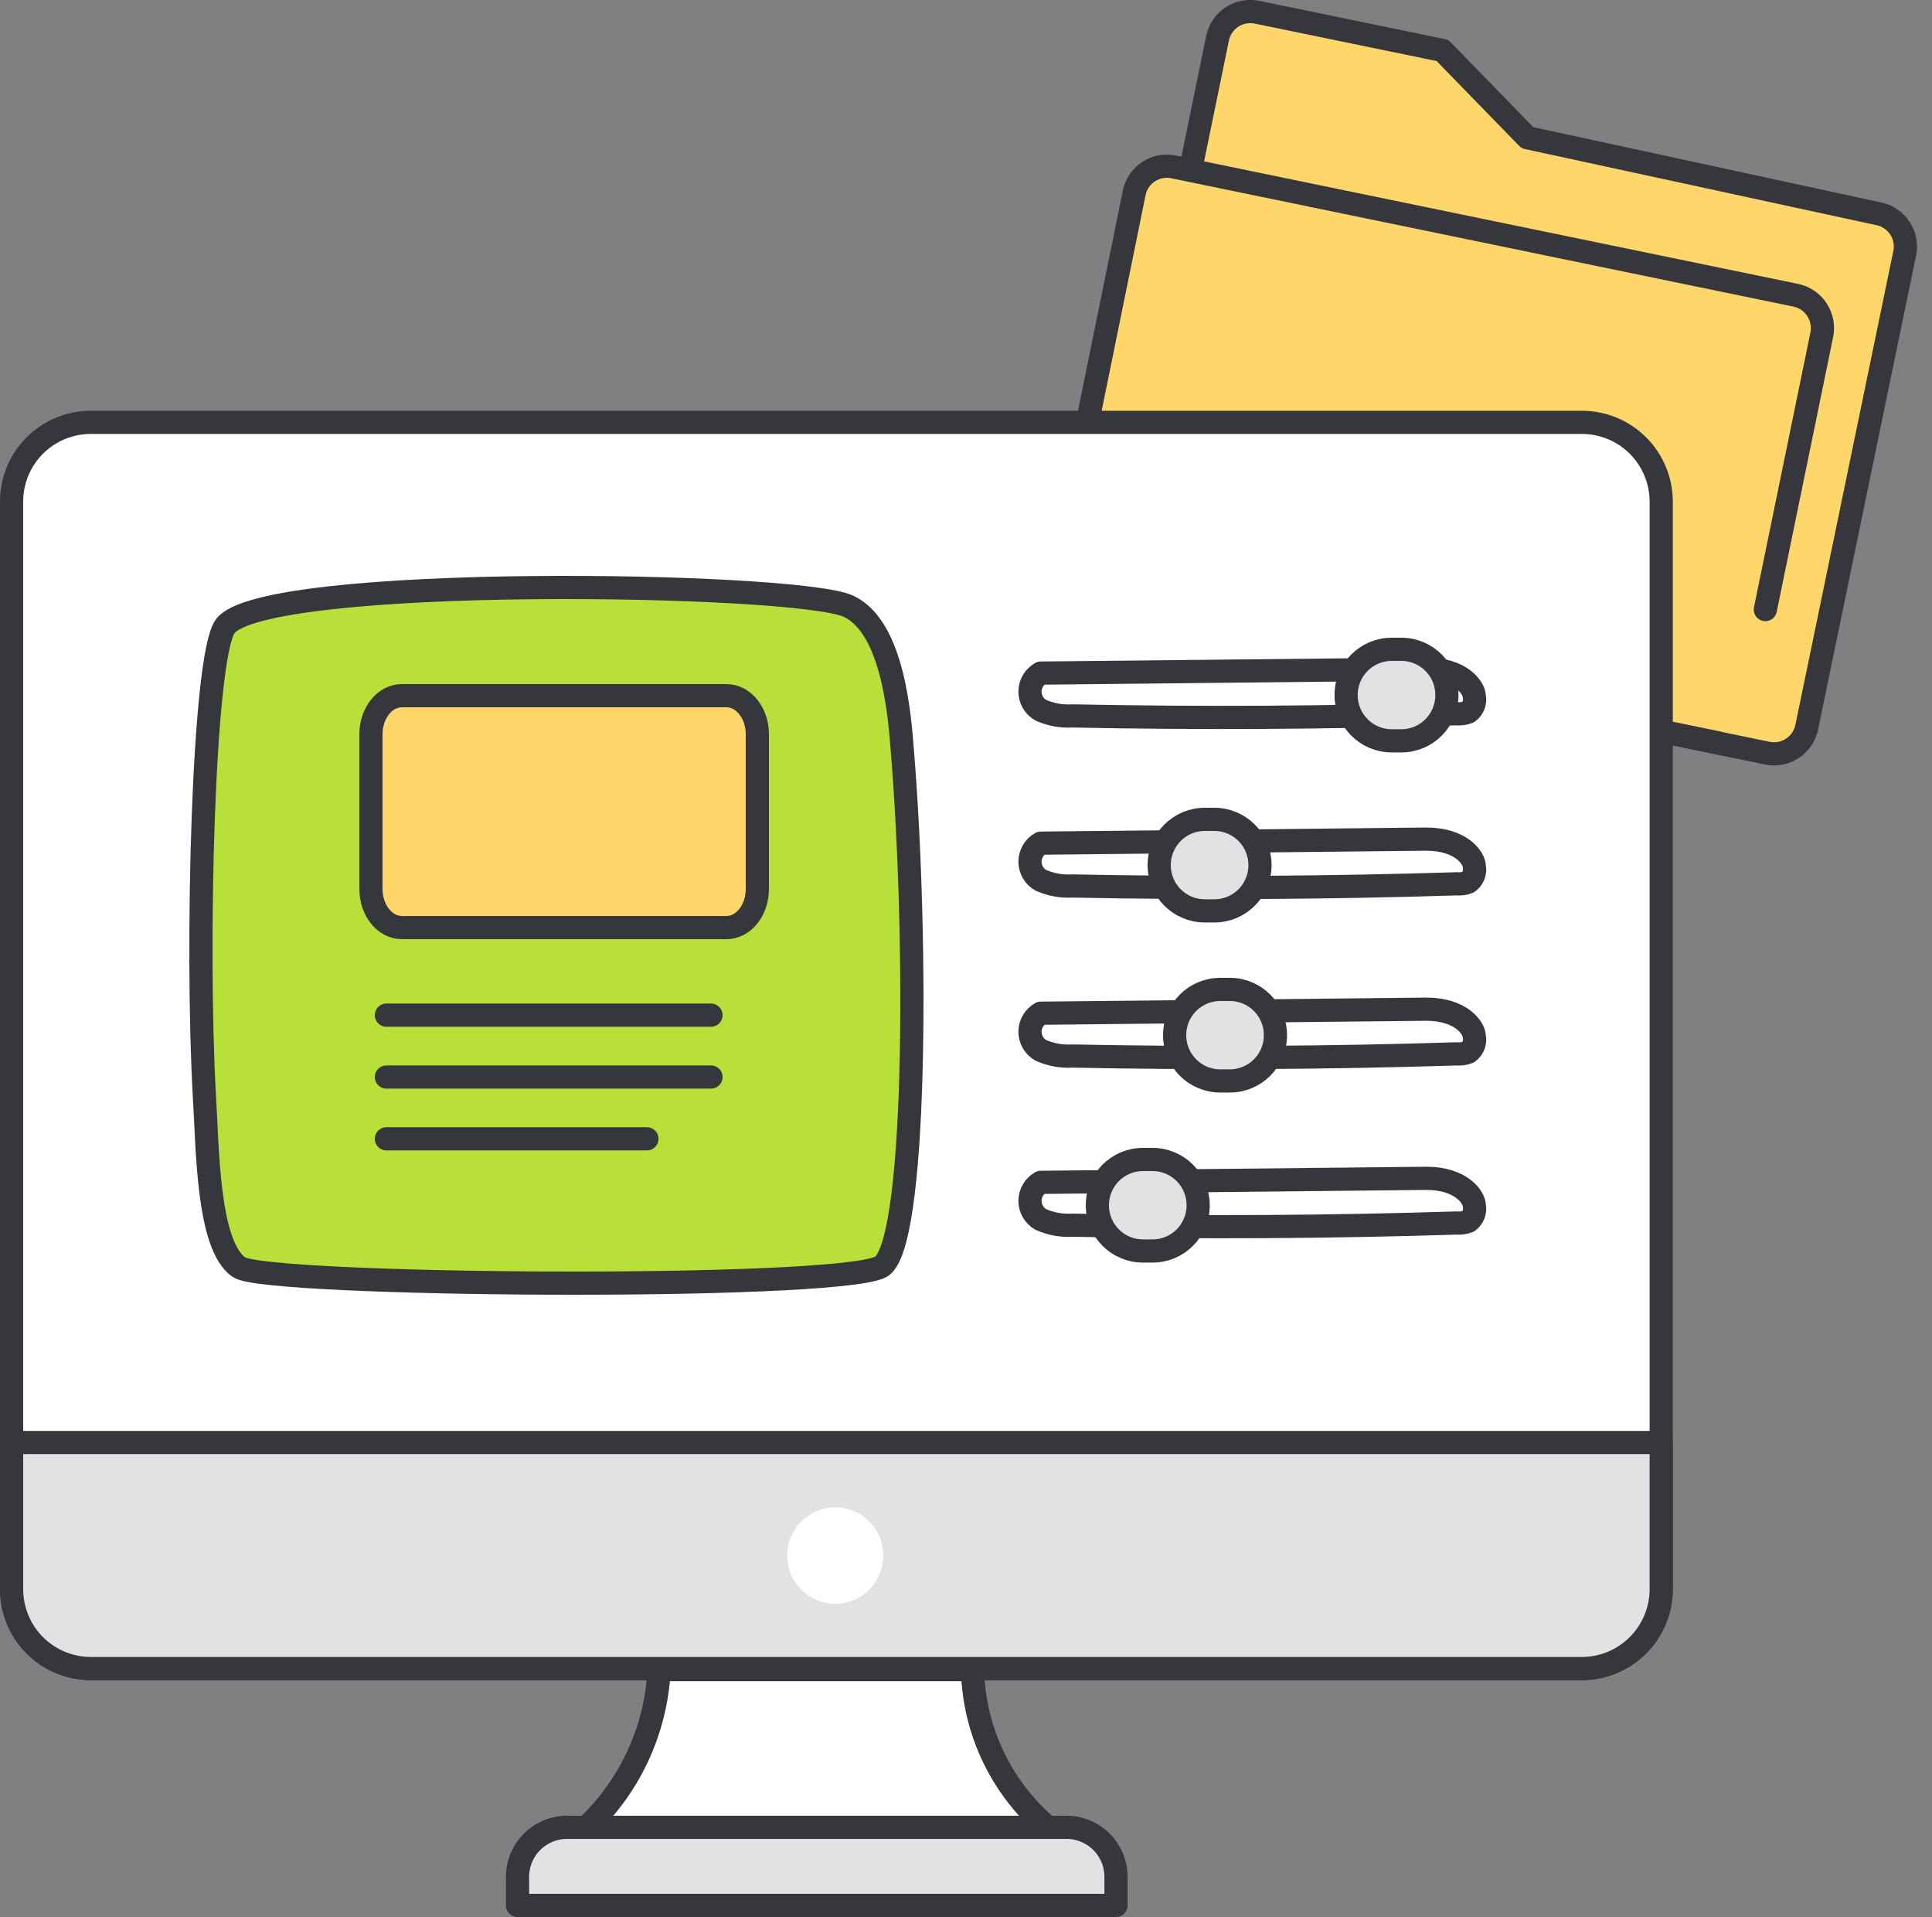
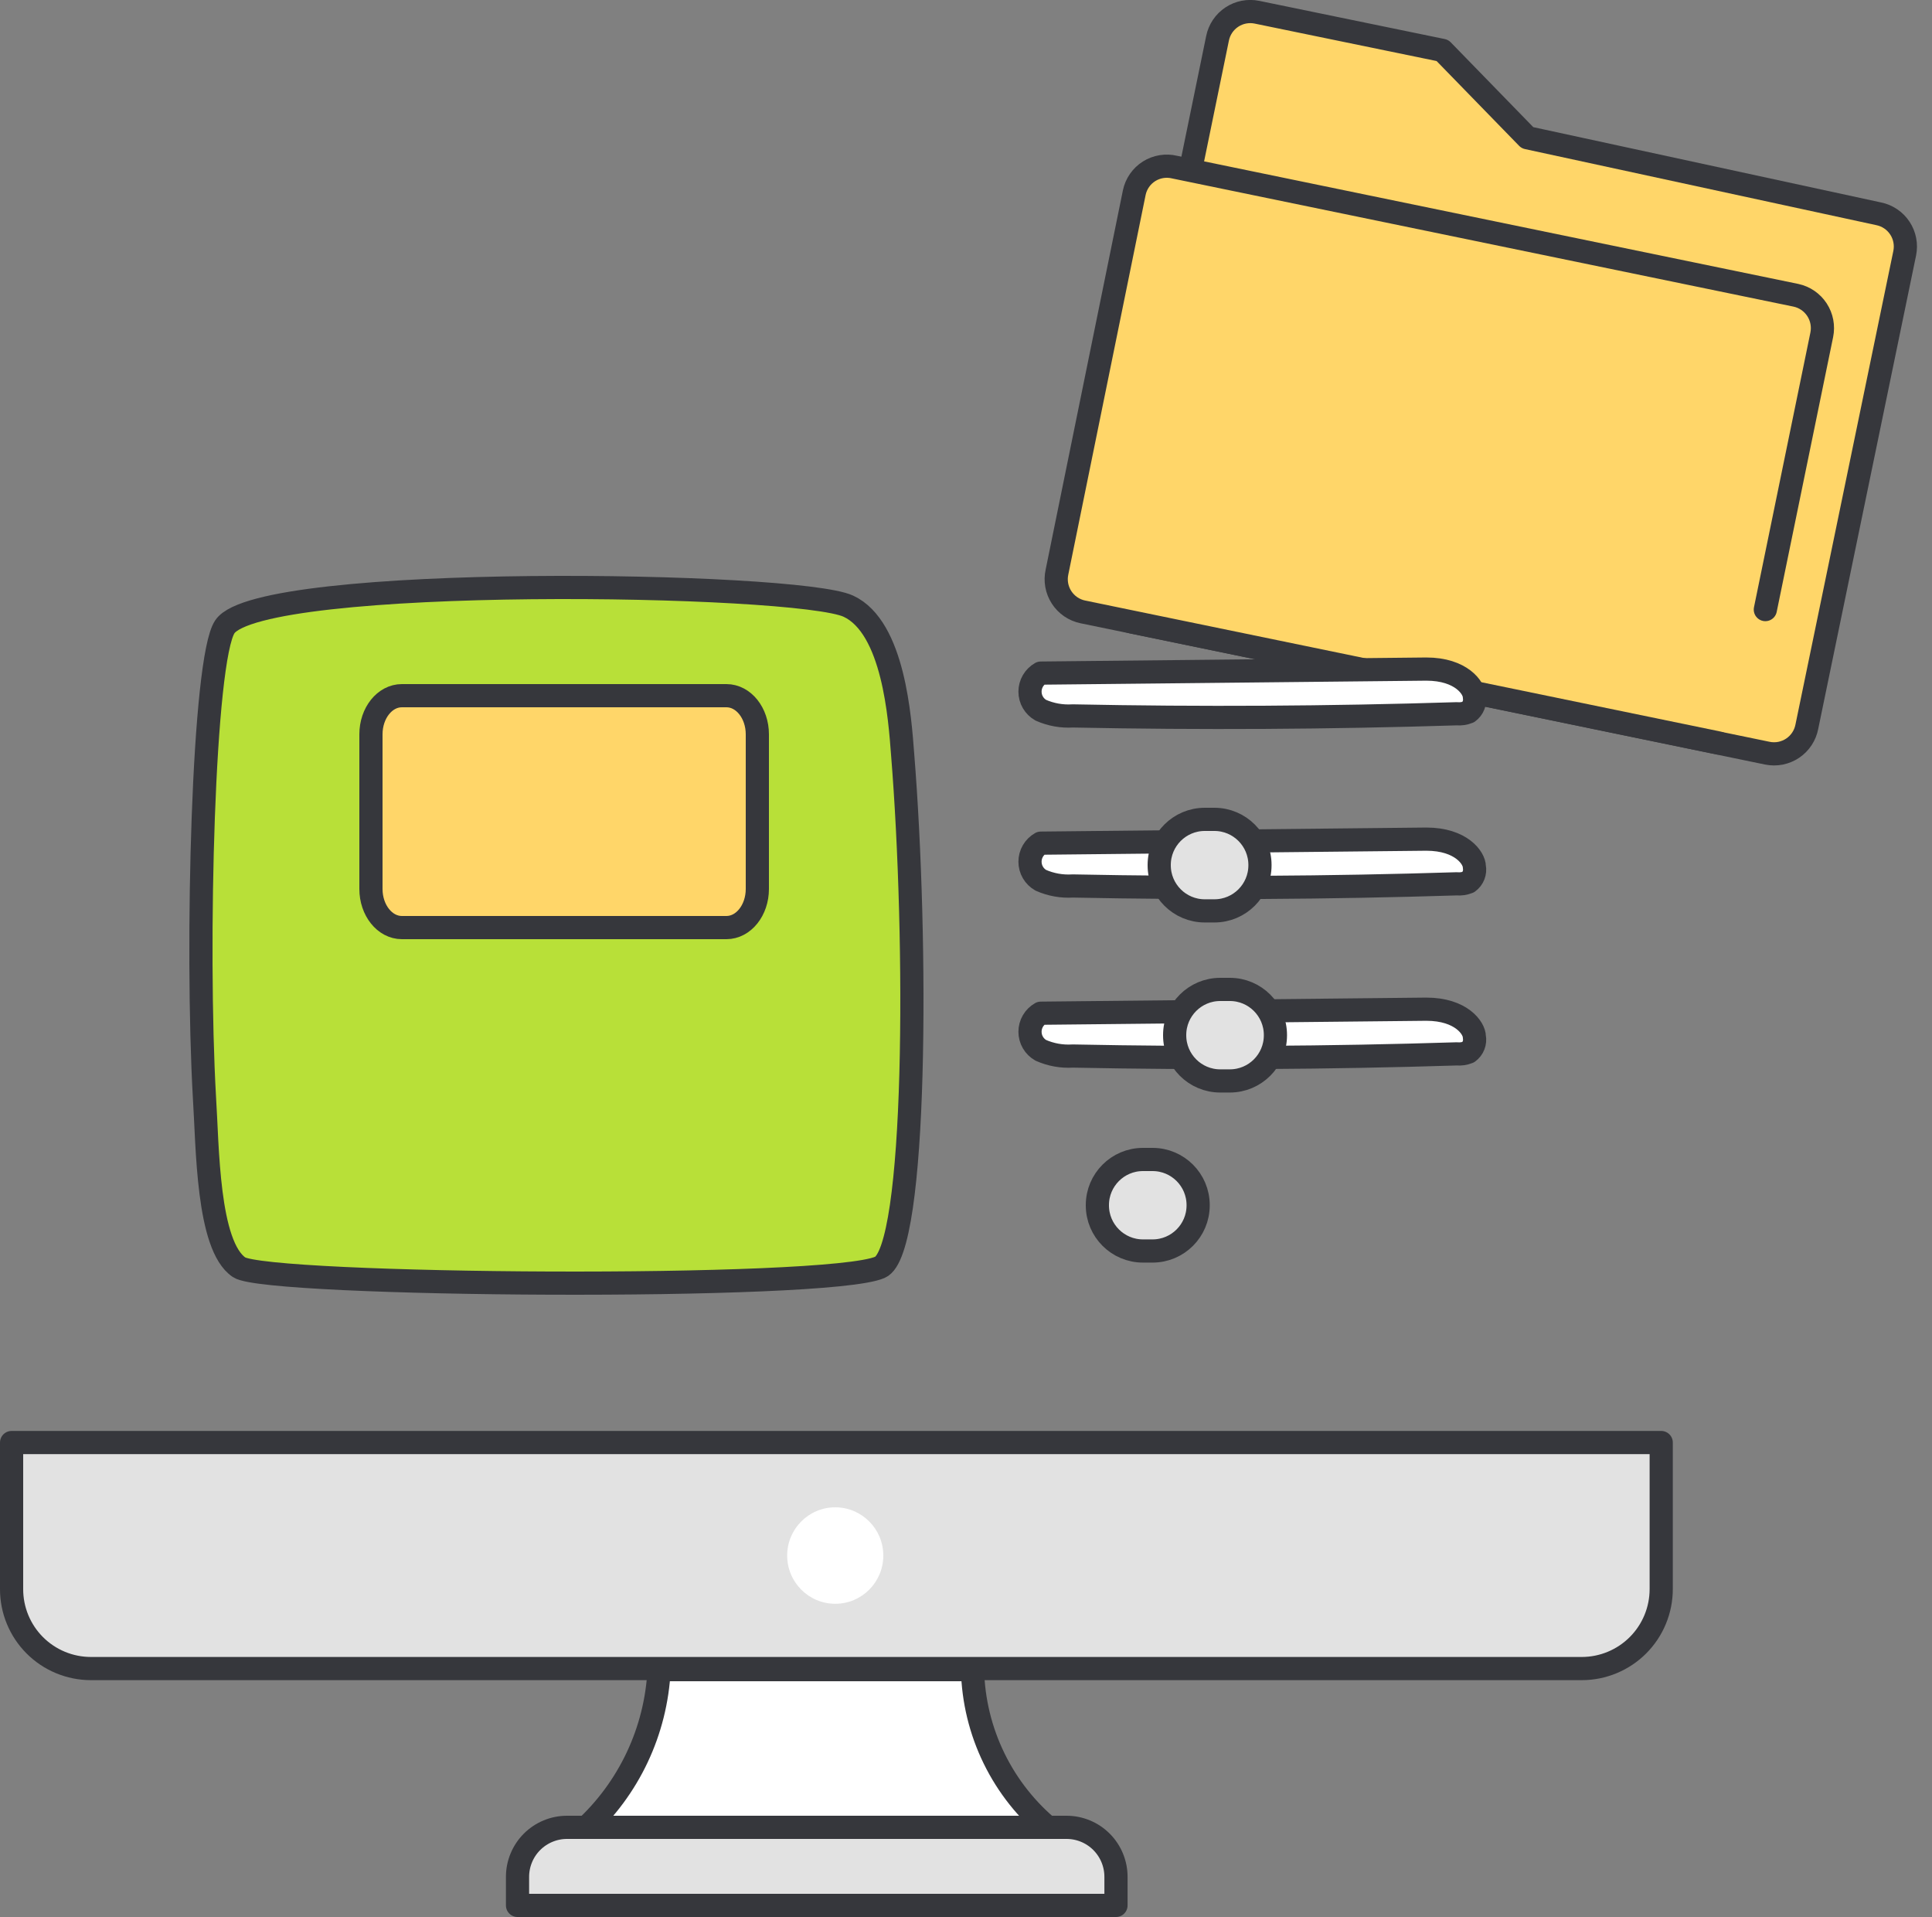
<svg xmlns="http://www.w3.org/2000/svg" width="125" height="124" viewBox="0 0 125 124" fill="none">
  <rect x="0" y="0" width="125" height="124" fill="#808080" stroke="none" />
  <path d="M114.354 48.72L73.224 40.23C72.663 40.114 72.171 39.781 71.856 39.303C71.541 38.824 71.429 38.241 71.544 37.68L78.774 2.48C78.83 2.201 78.941 1.936 79.099 1.701C79.258 1.465 79.462 1.263 79.698 1.106C79.935 0.949 80.201 0.84 80.48 0.786C80.759 0.732 81.046 0.733 81.324 0.79L93.324 3.26L98.824 8.91L121.554 13.83C122.115 13.945 122.607 14.279 122.922 14.757C123.237 15.235 123.349 15.819 123.234 16.38L116.904 47C116.851 47.281 116.743 47.549 116.586 47.788C116.429 48.028 116.226 48.233 115.989 48.393C115.752 48.553 115.485 48.664 115.204 48.721C114.924 48.777 114.635 48.776 114.354 48.72Z" fill="#FFD669" stroke="#36373C" stroke-width="1.5" stroke-linejoin="round" />
  <path d="M111.197 48.06L70.057 39.58C69.777 39.522 69.511 39.409 69.275 39.247C69.039 39.086 68.838 38.879 68.683 38.639C68.527 38.399 68.421 38.13 68.37 37.849C68.32 37.568 68.325 37.279 68.387 37L73.387 12.46C73.445 12.178 73.561 11.911 73.725 11.674C73.889 11.437 74.099 11.236 74.342 11.082C74.586 10.928 74.858 10.825 75.142 10.778C75.426 10.731 75.717 10.742 75.997 10.81L116.197 19.1C116.756 19.22 117.246 19.556 117.559 20.036C117.872 20.515 117.982 21.099 117.867 21.66L114.217 39.43" fill="#FFD669" />
  <path d="M111.197 48.06L70.057 39.58C69.777 39.522 69.511 39.409 69.275 39.247C69.039 39.086 68.838 38.879 68.683 38.639C68.527 38.399 68.421 38.13 68.37 37.849C68.32 37.568 68.325 37.279 68.387 37L73.387 12.46C73.445 12.178 73.561 11.911 73.725 11.674C73.889 11.437 74.099 11.236 74.342 11.082C74.586 10.928 74.858 10.825 75.142 10.778C75.426 10.731 75.717 10.742 75.997 10.81L116.197 19.1C116.756 19.22 117.246 19.556 117.559 20.036C117.872 20.515 117.982 21.099 117.867 21.66L114.217 39.43" stroke="#36373C" stroke-width="1.5" stroke-linecap="round" stroke-linejoin="round" />
-   <path d="M107.48 32.44V102.79C107.48 104.152 106.94 105.458 105.978 106.421C105.016 107.385 103.711 107.928 102.35 107.93H5.87C5.196 107.929 4.529 107.795 3.908 107.536C3.286 107.277 2.721 106.898 2.245 106.421C1.77 105.943 1.393 105.377 1.137 104.754C0.88 104.131 0.749 103.464 0.75 102.79V32.44C0.75 31.082 1.289 29.78 2.25 28.82C3.21 27.86 4.512 27.32 5.87 27.32H102.35C103.709 27.32 105.012 27.859 105.974 28.819C106.936 29.779 107.477 31.081 107.48 32.44Z" fill="white" stroke="#36373C" stroke-width="1.5" stroke-linejoin="round" />
  <path d="M107.48 93.31V102.79C107.48 104.151 106.94 105.457 105.978 106.421C105.016 107.384 103.711 107.927 102.35 107.93H5.87C5.196 107.928 4.529 107.794 3.908 107.535C3.286 107.276 2.721 106.897 2.245 106.42C1.77 105.943 1.393 105.376 1.137 104.754C0.88 104.131 0.749 103.463 0.75 102.79V93.31H107.48Z" fill="#E2E2E2" stroke="#36373C" stroke-width="1.5" stroke-linejoin="round" />
  <path d="M54.04 103.74C55.757 103.74 57.15 102.343 57.15 100.62C57.15 98.897 55.757 97.5 54.04 97.5C52.322 97.5 50.93 98.897 50.93 100.62C50.93 102.343 52.322 103.74 54.04 103.74Z" fill="white" />
  <path d="M68.002 118.38H37.742C40.687 115.706 42.45 111.973 42.642 108H62.922C62.966 109.995 63.443 111.957 64.32 113.749C65.197 115.542 66.453 117.122 68.002 118.38Z" fill="white" stroke="#36373C" stroke-width="1.5" stroke-linejoin="round" />
  <path d="M36.684 118.2H69.004C69.853 118.2 70.667 118.537 71.267 119.137C71.867 119.738 72.204 120.552 72.204 121.4V123.25H33.484V121.4C33.484 120.98 33.567 120.564 33.728 120.176C33.889 119.787 34.124 119.435 34.422 119.137C34.719 118.84 35.072 118.605 35.46 118.444C35.848 118.283 36.264 118.2 36.684 118.2Z" fill="#E2E2E2" stroke="#36373C" stroke-width="1.5" stroke-linejoin="round" />
  <path d="M14.55 40.539C16.883 37.113 51.576 37.667 54.892 39.212C57.827 40.579 58.224 46.481 58.4 48.789C59.368 60.762 59.354 80.946 56.932 81.976C53.513 83.481 17.309 83.194 15.474 81.976C13.405 80.589 13.434 74.132 13.229 71.003C12.671 61.169 13.141 42.619 14.55 40.539Z" fill="#B8E038" stroke="#36373C" stroke-width="1.5" stroke-linejoin="round" />
-   <path d="M66.828 76.986C66.951 76.775 67.127 76.6 67.339 76.48L92.279 76.22C94.559 76.22 95.389 77.46 95.389 78C95.426 78.186 95.409 78.379 95.34 78.556C95.271 78.734 95.153 78.887 94.999 79C94.761 79.096 94.504 79.133 94.249 79.11C85.969 79.37 77.689 79.416 69.409 79.25C68.699 79.295 67.989 79.168 67.339 78.88C67.127 78.759 66.951 78.585 66.828 78.374C66.705 78.163 66.641 77.924 66.641 77.68C66.641 77.436 66.705 77.196 66.828 76.986Z" fill="white" stroke="#36373C" stroke-width="1.5" stroke-linejoin="round" />
  <path d="M66.828 66.045C66.951 65.834 67.127 65.66 67.339 65.539L92.279 65.279C94.559 65.279 95.389 66.519 95.389 67.059C95.426 67.246 95.409 67.439 95.34 67.616C95.271 67.793 95.153 67.947 94.999 68.059C94.761 68.155 94.504 68.193 94.249 68.169C85.969 68.429 77.689 68.476 69.409 68.309C68.699 68.354 67.989 68.227 67.339 67.939C67.127 67.819 66.951 67.644 66.828 67.433C66.705 67.223 66.641 66.983 66.641 66.739C66.641 66.495 66.705 66.256 66.828 66.045Z" fill="white" stroke="#36373C" stroke-width="1.5" stroke-linejoin="round" />
  <path d="M66.828 55.045C66.951 54.834 67.127 54.66 67.339 54.539L92.279 54.279C94.559 54.279 95.389 55.519 95.389 56.059C95.426 56.246 95.409 56.439 95.34 56.616C95.271 56.793 95.153 56.947 94.999 57.059C94.761 57.155 94.504 57.193 94.249 57.169C85.969 57.429 77.689 57.476 69.409 57.309C68.699 57.354 67.989 57.227 67.339 56.939C67.127 56.819 66.951 56.644 66.828 56.434C66.705 56.223 66.641 55.983 66.641 55.739C66.641 55.495 66.705 55.256 66.828 55.045Z" fill="white" stroke="#36373C" stroke-width="1.5" stroke-linejoin="round" />
  <path d="M66.828 44.045C66.951 43.834 67.127 43.66 67.339 43.539L92.279 43.279C94.559 43.279 95.389 44.519 95.389 45.059C95.426 45.246 95.409 45.439 95.34 45.616C95.271 45.793 95.153 45.947 94.999 46.059C94.761 46.155 94.504 46.193 94.249 46.169C85.969 46.429 77.689 46.476 69.409 46.309C68.699 46.354 67.989 46.227 67.339 45.939C67.127 45.819 66.951 45.644 66.828 45.434C66.705 45.223 66.641 44.983 66.641 44.739C66.641 44.495 66.705 44.256 66.828 44.045Z" fill="white" stroke="#36373C" stroke-width="1.5" stroke-linejoin="round" />
  <path d="M74.57 75H73.95C72.321 75 71 76.321 71 77.95V77.97C71 79.599 72.321 80.92 73.95 80.92H74.57C76.199 80.92 77.52 79.599 77.52 77.97V77.95C77.52 76.321 76.199 75 74.57 75Z" fill="#E2E2E2" stroke="#36373C" stroke-width="1.5" stroke-linejoin="round" />
  <path d="M79.57 64H78.95C77.321 64 76 65.321 76 66.95V66.97C76 68.599 77.321 69.92 78.95 69.92H79.57C81.199 69.92 82.52 68.599 82.52 66.97V66.95C82.52 65.321 81.199 64 79.57 64Z" fill="#E2E2E2" stroke="#36373C" stroke-width="1.5" stroke-linejoin="round" />
  <path d="M78.57 53H77.95C76.321 53 75 54.321 75 55.95V55.97C75 57.599 76.321 58.92 77.95 58.92H78.57C80.199 58.92 81.52 57.599 81.52 55.97V55.95C81.52 54.321 80.199 53 78.57 53Z" fill="#E2E2E2" stroke="#36373C" stroke-width="1.5" stroke-linejoin="round" />
-   <path d="M90.664 42H90.044C88.415 42 87.094 43.321 87.094 44.95V44.97C87.094 46.599 88.415 47.92 90.044 47.92H90.664C92.293 47.92 93.614 46.599 93.614 44.97V44.95C93.614 43.321 92.293 42 90.664 42Z" fill="#E2E2E2" stroke="#36373C" stroke-width="1.5" stroke-linejoin="round" />
-   <path d="M25 69.667H46M25 65.664H46M25 73.664H41.854" stroke="#36373C" stroke-width="1.5" stroke-linecap="round" stroke-linejoin="round" />
  <path d="M24 47.5C24 46.119 24.895 45 26 45H47C48.105 45 49 46.119 49 47.5V57.5C49 58.881 48.105 60 47 60H26C24.895 60 24 58.881 24 57.5V47.5Z" fill="#FFD669" stroke="#36373C" stroke-width="1.5" />
</svg>